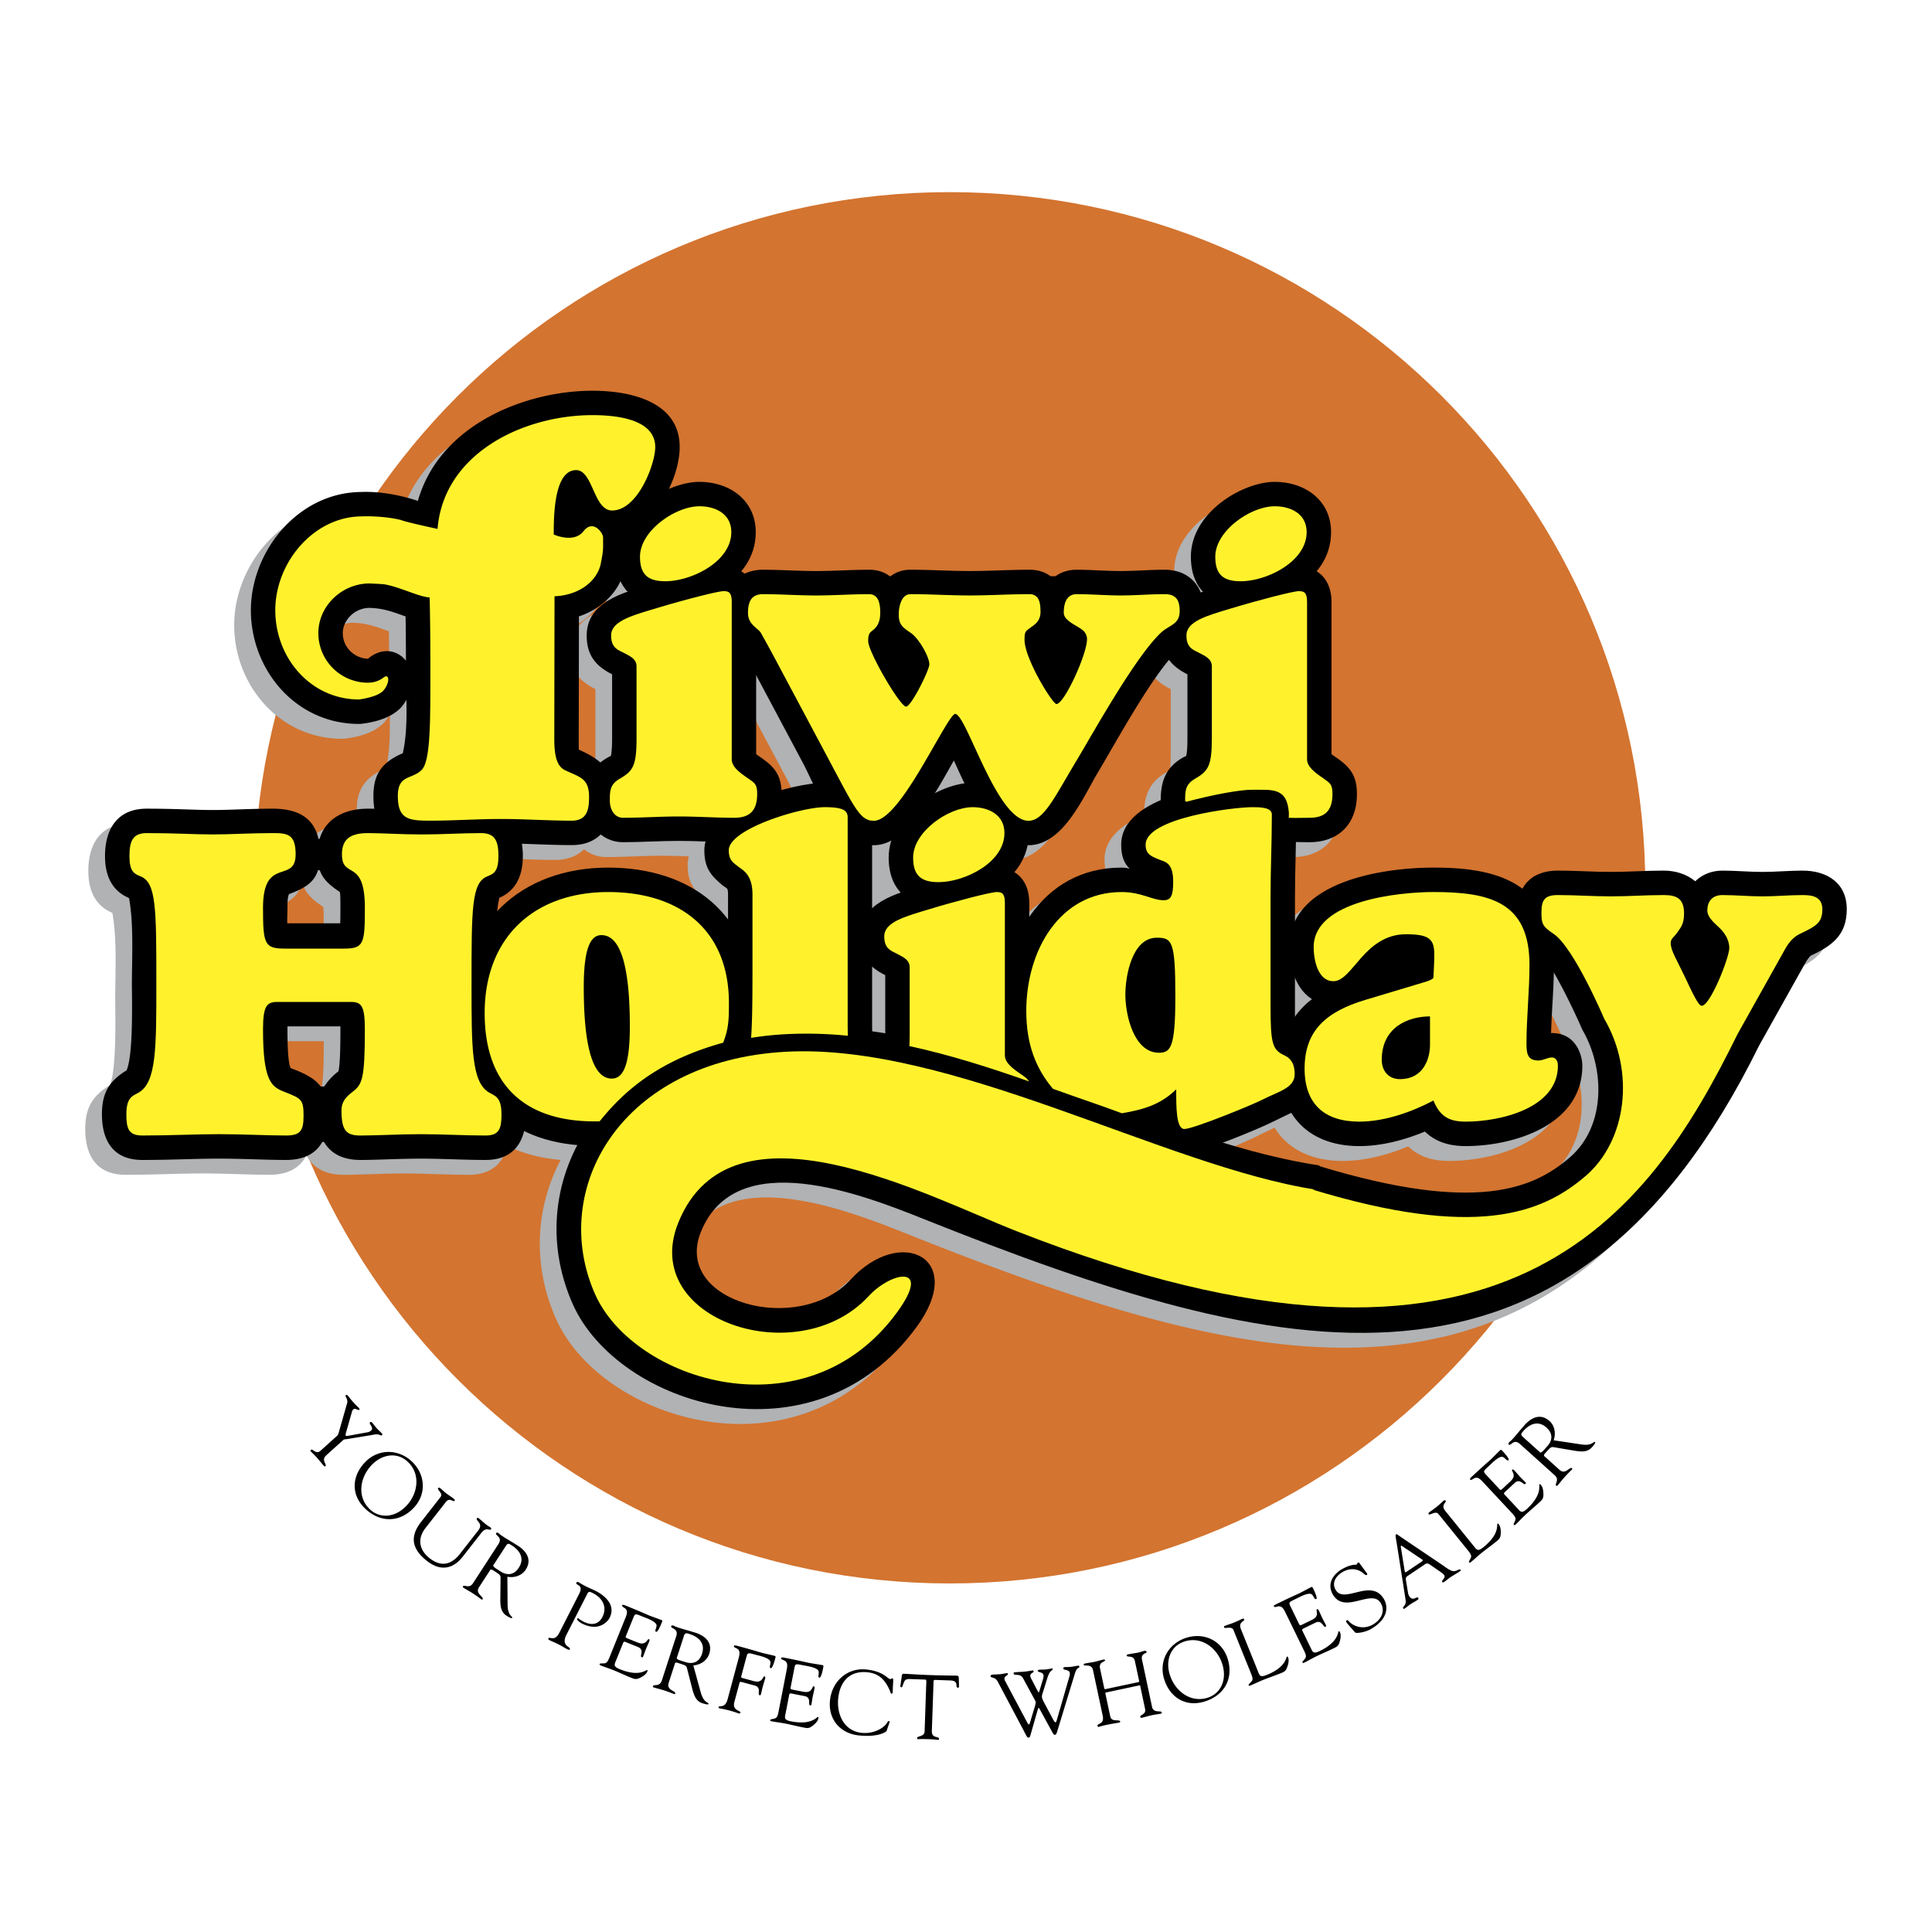
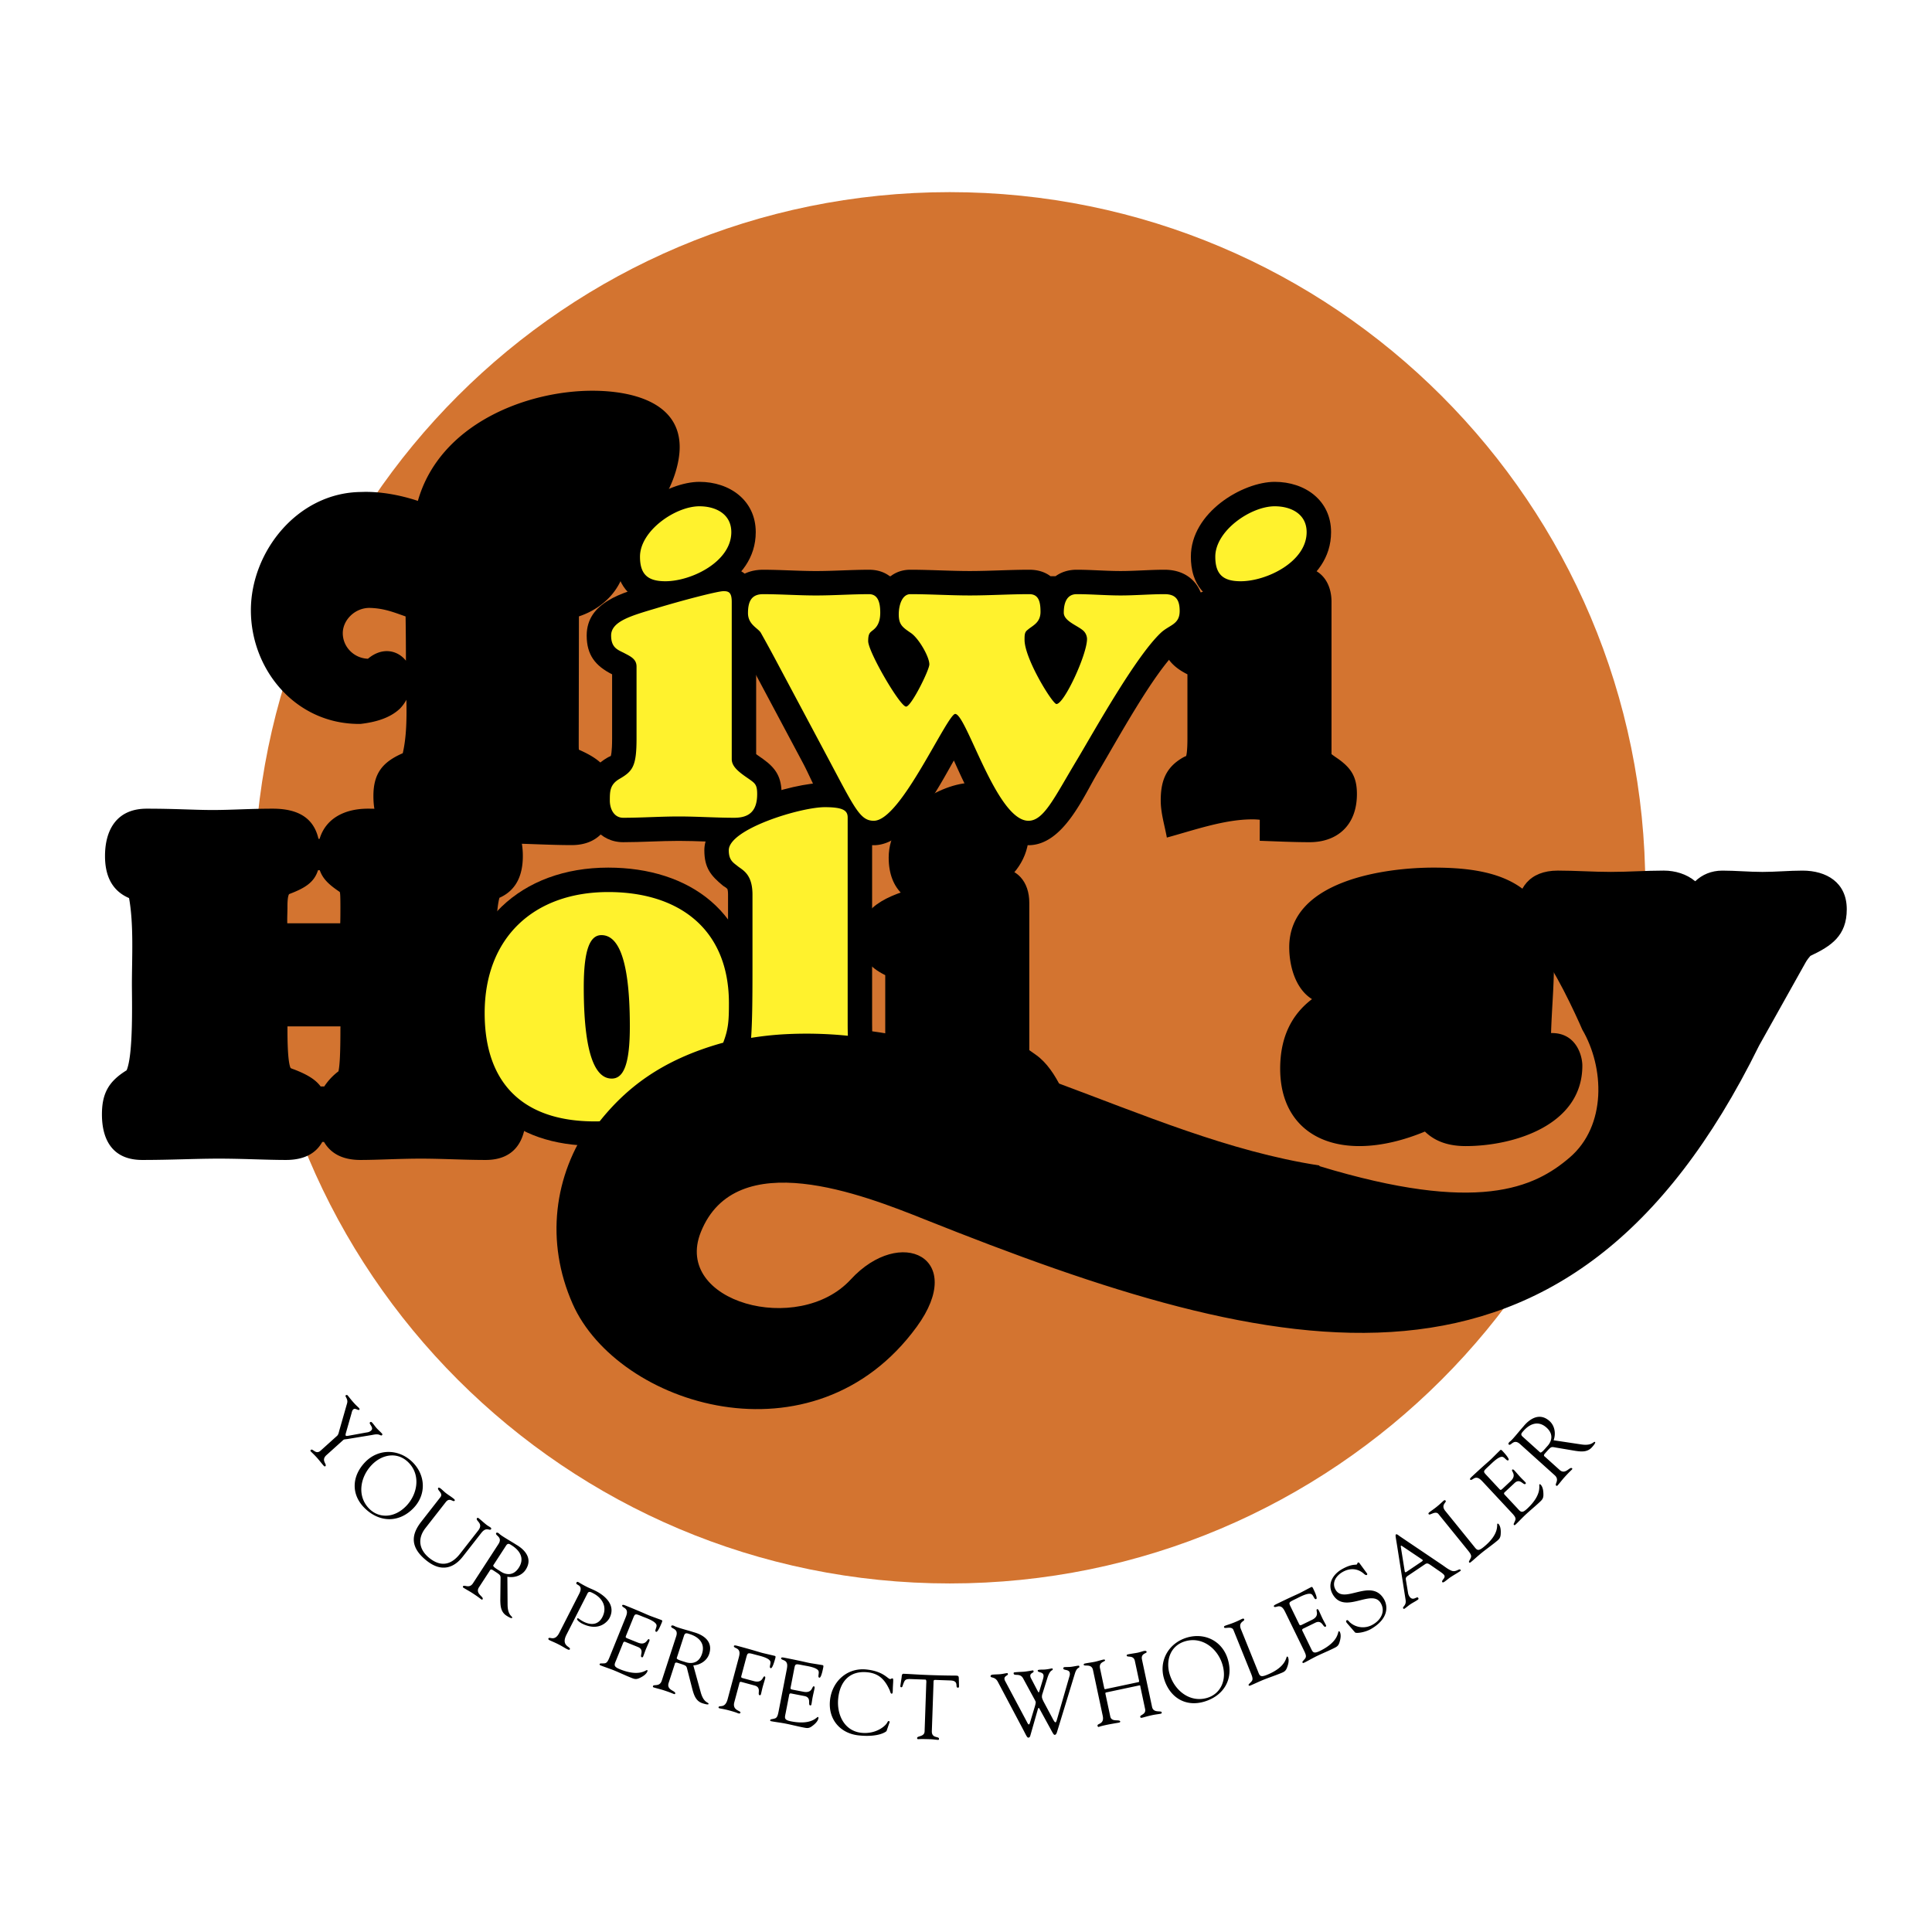
<svg xmlns="http://www.w3.org/2000/svg" width="2500" height="2500" viewBox="0 0 192.756 192.756">
  <g fill-rule="evenodd" clip-rule="evenodd">
    <path fill="#fff" d="M0 0h192.756v192.756H0V0z" />
    <path d="M25.349 88.575c0-38.332 31.072-69.406 69.403-69.406 38.33 0 69.402 31.074 69.402 69.406 0 38.333-31.072 69.406-69.402 69.406-38.331 0-69.403-31.073-69.403-69.406z" fill="#d37430" />
-     <path d="M110.85 88.032c-.426-.582-.654-1.279-.654-2.282 0-2.07 1.711-3.49 3.943-4.44.006-1.863.482-3.226 2.15-4.213.309-.178.348-.159.383-.189.01-.022.133-.337.133-1.747v-6.403c-.801-.401-1.414-.863-1.838-1.444-2.367 2.831-5.418 8.427-7.078 11.206-1.453 2.414-3.467 7.287-6.945 7.287a2.03 2.03 0 0 1-.078-.002c-.211 1.038-.686 1.932-1.32 2.691.947.573 1.484 1.657 1.484 3.057v1.396c1.961-2.877 5-4.907 9.195-4.907.214 0 .427.016.625-.01zM30.514 110.12a6.362 6.362 0 0 1 1.589-1.754c.118-.533.194-1.63.194-4.194 0-.104.003-.199.006-.289h-5.288l-.003.289c0 2.657.167 3.55.31 3.858.109.079.243.106.379.159 1.372.534 2.269 1.071 2.813 1.931zm.059 5.156c-.634 1.238-1.843 1.933-3.71 1.933-1.935 0-4.311-.133-6.686-.133-2.374 0-4.75.133-7.651.133-2.898 0-4.022-1.93-4.022-4.549 0-2.096.68-3.297 2.464-4.395.681-1.599.528-7.06.528-8.581 0-2.633.196-5.94-.285-8.604-1.809-.77-2.399-2.378-2.399-4.193 0-2.66 1.212-4.724 4.153-4.724 2.902 0 4.749.133 6.596.133 1.847 0 3.695-.133 5.981-.133 2.481 0 4.051.882 4.627 2.939.708-1.982 2.561-2.939 4.872-2.939.204 0 .419.002.645.007a7.885 7.885 0 0 1-.097-1.271c0-2.292.949-3.403 2.932-4.267.379-1.645.395-3.525.361-5.334-.18.304-.352.576-.633.871-1.039 1.001-2.566 1.381-3.956 1.54h-.139c-6.333 0-10.788-5.41-10.788-11.338 0-5.861 4.68-11.765 11.024-11.803 1.095-.05 3.128.058 5.637.889 2.173-7.65 10.792-10.99 17.417-10.99 3.681 0 8.705 1.021 8.705 5.627 0 1.234-.371 2.738-1.035 4.148 1.052-.444 2.107-.685 3.003-.685 3.025 0 5.619 1.853 5.619 5.016 0 1.573-.57 2.867-1.442 3.907.119.072.229.151.333.238.519-.253 1.133-.393 1.838-.393 1.763 0 3.524.129 5.287.129s3.524-.129 5.287-.129h4.125c1.977 0 3.956.129 5.932.129 1.978 0 3.956-.129 5.933-.129h4.727c1.463 0 2.922.129 4.385.129s2.924-.129 4.385-.129c1.793 0 3.043.875 3.605 2.265a8.91 8.91 0 0 1 .211-.076 4.227 4.227 0 0 1-.918-1.584c-.207-.632-.275-1.285-.275-1.907 0-4.427 5.18-7.465 8.369-7.465 3.023 0 5.617 1.853 5.617 5.016 0 1.572-.57 2.865-1.441 3.905.971.59 1.484 1.707 1.484 3.06V76.72l.082.063c.178.133.393.281.594.419 1.314.938 1.859 1.828 1.859 3.503 0 3.129-1.973 4.801-4.715 4.801-.455 0-.912-.007-1.367-.018-.039 1.858-.096 3.705-.096 5.549v2.347c2.139-4.416 9.73-5.343 13.812-5.343 3.188 0 6.527.344 8.875 2.104.605-1.101 1.748-1.803 3.537-1.803 1.762 0 3.523.128 5.285.128 1.764 0 3.525-.128 5.287-.128h5.846c1.332 0 2.666.128 3.996.128 1.334 0 2.666-.128 3.998-.128 2.373 0 4.416 1.167 4.416 3.856 0 2.662-1.57 3.678-3.633 4.654-.09.103-.346.406-.49.682l-4.625 8.264c-19.002 38.594-47.633 31.56-83.314 17.317-6.057-2.418-18.78-7.439-22.27 1.296-2.795 6.994 9.741 10.39 14.952 4.729 4.981-5.409 11.616-2.176 6.592 4.711-10.287 14.1-29.854 7.855-34.335-2.289-2.354-5.33-2.058-11.016.471-15.835-1.992-.171-3.773-.643-5.311-1.403-.42 1.732-1.6 2.886-3.839 2.886-2.155 0-4.311-.133-6.466-.133-2.154 0-4.309.133-6.025.133-1.895-.001-3.068-.731-3.721-1.934zm8.262-47.831a365.25 365.25 0 0 0-.035-4.462l-.487-.171c-1.106-.397-1.936-.65-3.113-.681-1.477 0-2.666 1.228-2.666 2.521 0 1.38 1.124 2.505 2.512 2.552 1.376-1.162 2.932-.759 3.789.241zm-8.69 20.513c.254 1.105.928 1.732 2.085 2.512.051.125.067.458.067 1.562 0 .658-.001 1.202-.02 1.653l-5.211-.047c-.011-.504-.054-1.184-.054-1.606 0-.294-.008-1.064.162-1.347 1.671-.63 2.658-1.234 2.971-2.727zm30.096-28.486c-.728 1.539-2.171 2.846-4.145 3.507l-.02 12.213c0 .618-.003.917.015 1.085.875.389 1.589.783 2.138 1.278.196-.162.416-.314.662-.459.308-.178.347-.159.381-.189.011-.022.131-.337.131-1.747v-6.403c-1.674-.84-2.536-1.942-2.536-3.87 0-2.483 2.001-3.637 4.075-4.376a4.04 4.04 0 0 1-.701-1.039zm-1.975 25.263c-.67.663-1.619 1.061-2.894 1.061-1.656 0-3.312-.084-4.969-.133.064.389.094.799.094 1.224 0 1.785-.568 3.385-2.334 4.166-.093.32-.162.78-.215 1.325 2.869-3.046 6.979-4.336 11.077-4.336 4.992 0 9.35 1.716 11.946 5.172v-2.477c0-.312-.035-.478-.056-.547-.113-.158-.326-.252-.429-.329-1.24-1.015-1.88-1.797-1.88-3.55 0-.3.041-.592.12-.873a76.893 76.893 0 0 0-2.673-.061c-1.849 0-3.696.129-5.544.129a3.528 3.528 0 0 1-2.243-.771zm18.036-4.434a21.676 21.676 0 0 1 3.143-.645c-.365-.763-.688-1.466-.982-2.016-1.561-2.929-3.131-5.855-4.684-8.789l.083 7.932c.176.133.392.281.593.419 1.205.86 1.762 1.678 1.847 3.099zm77.059 18.209c-.041 2.005-.221 4.031-.275 6.039l.08-.001c2.453 0 3.041 2.289 3.041 3.253 0 5.974-6.895 8.026-11.637 8.026-1.713 0-3.057-.461-4.072-1.451-2.004.831-4.293 1.451-6.543 1.451-3.053 0-5.469-1.152-6.789-3.324-.58.296-1.193.564-1.771.862-.658.339-2.924 1.328-5.053 2.116 3.172.972 6.375 1.775 9.635 2.279l-.006.066c15.801 4.796 21.447 2.169 24.979-.868 3.684-3.17 3.467-8.976 1.246-12.76-.376-.884-1.684-3.739-2.835-5.688z" fill="#b0b2b4" />
    <path d="M40.5 65.917a308.442 308.442 0 0 0-.034-4.415l-.488-.172c-1.106-.396-1.935-.649-3.113-.68-1.476 0-2.666 1.226-2.666 2.521 0 1.38 1.124 2.507 2.512 2.552 1.412-1.192 2.943-.868 3.789.194zm.047 3.898a3.913 3.913 0 0 1-.632.871c-1.04 1.001-2.566 1.381-3.956 1.54h-.14c-6.332 0-10.788-5.41-10.788-11.338 0-5.86 4.679-11.764 11.023-11.803 1.097-.05 3.13.058 5.638.889 2.172-7.649 10.792-10.99 17.417-10.99 3.681 0 8.703 1.022 8.703 5.627 0 2.901-2.137 7.331-5.238 8.506.022.162.034.33.034.502 0 1.452-.068 1.881-.233 2.853-.334 2.167-2.016 4.156-4.614 5.025L57.74 73.71c0 .62-.003.918.015 1.087 2.254 1.001 3.455 2.045 3.455 4.731 0 2.648-1.214 4.788-4.173 4.788-2.35 0-4.701-.169-7.049-.169-2.351 0-4.701.169-7.051.169-3.497 0-5.682-1.101-5.682-4.9 0-2.291.948-3.402 2.929-4.267.382-1.643.397-3.524.363-5.334z" />
    <path d="M61.691 57.447c-.208-.632-.276-1.284-.276-1.907 0-4.427 5.179-7.466 8.368-7.466 3.024 0 5.618 1.853 5.618 5.017 0 5.175-6.157 7.337-9.014 7.337-2.12 0-3.988-.83-4.696-2.981z" />
    <path d="M61.07 67.277c-1.676-.841-2.536-1.943-2.536-3.87 0-3.353 3.647-4.279 6.197-5.04 1.234-.376 6.036-1.825 7.458-1.825 2.11 0 3.253 1.491 3.253 3.512v15.184l.083.064c.177.132.393.28.595.418 1.313.939 1.859 1.828 1.859 3.503 0 3.129-1.973 4.802-4.715 4.802-1.849 0-3.697-.13-5.544-.13-1.849 0-3.697.13-5.545.13-2.349 0-3.769-2.029-3.769-4.157 0-1.883.47-3.259 2.15-4.251.308-.18.348-.161.383-.191.01-.022.131-.337.131-1.747v-6.402z" />
    <path d="M88.857 57.488c.523-.4 1.177-.645 1.974-.645 1.977 0 3.954.129 5.931.129 1.978 0 3.955-.129 5.931-.129.887 0 1.582.241 2.113.645h.508c.555-.403 1.258-.645 2.107-.645 1.461 0 2.924.129 4.385.129s2.922-.129 4.383-.129c2.498 0 3.941 1.697 3.941 4.114 0 2.521-1.244 2.624-2.65 3.96-2.434 2.31-6.059 8.996-7.926 12.122-1.453 2.414-3.469 7.288-6.947 7.288-3.826 0-6.134-5.613-7.439-8.452-1.495 2.602-4.446 8.452-7.991 8.452-3.777 0-5.717-5.674-7.049-8.167l-4.516-8.473a146.98 146.98 0 0 0-1.828-3.355c-.651-1.196-1.594-1.298-1.594-3.159 0-2.424 1.341-4.329 3.942-4.329 1.761 0 3.524.129 5.287.129 1.762 0 3.524-.129 5.286-.129.856 0 1.539.243 2.066.645h.086v-.001z" />
    <path d="M119.09 57.447c-.207-.632-.277-1.284-.277-1.907 0-4.427 5.182-7.466 8.369-7.466 3.025 0 5.619 1.853 5.619 5.017 0 5.175-6.156 7.337-9.016 7.337-2.121 0-3.988-.83-4.695-2.981zM60.691 86.562c8.061 0 14.472 4.478 14.472 13.527 0 2.687-.232 3.501-1.174 5.963-6.194 1.709-9.055 3.345-12.964 8.229-.564.015-1.131.038-1.695.038-8.222 0-13.412-4.63-13.412-13.241-.001-8.95 6.073-14.516 14.773-14.516z" />
    <path d="M72.637 89.257c0-.311-.036-.478-.055-.546-.115-.159-.328-.253-.429-.329-1.241-1.016-1.88-1.798-1.88-3.551 0-4.386 8.947-6.736 12.023-6.736 2.258 0 4.714.658 4.714 3.469v20.461c0 1.335.057 2.678.091 4.011-5.567-.549-9.358-.475-14.796.413.222-3.353.332-6.604.332-9.969v-7.223zM97.033 78.094c2.143 0 5.617 1.159 5.617 5.016 0 5.175-6.156 7.339-9.013 7.339-2.878 0-4.973-1.557-4.973-4.889.001-4.427 5.18-7.466 8.369-7.466z" />
    <path d="M88.32 97.292c-1.656-.829-2.536-1.873-2.536-3.866 0-3.374 3.696-4.294 6.211-5.043 1.234-.377 6.026-1.821 7.446-1.821 2.027 0 3.252 1.394 3.252 3.512v14.697l.084.064c.176.132.393.281.594.419 2.174 1.553 3.162 4.918 4.186 6.949-6.439-2.274-12.705-4.449-19.395-5.899.066-1.03.159-2.059.159-3.092v-5.92h-.001z" />
-     <path d="M112.709 86.67c-.555-.52-.848-1.263-.848-2.399 0-4.945 9.77-6.177 13.053-6.177 1.951 0 4.416.512 4.416 3.167 0 2.794-.131 5.545-.131 8.297v10.702c0 .953-.035 1.94.105 2.888 1.355.682 2.303 2.003 2.303 4.033 0 2.969-2.482 3.644-4.547 4.704-1.154.595-7.25 3.192-8.893 3.192-1.461 0-2.494-1.042-2.898-2.312-1.16.406-2.365.613-3.572.818-2.684-1-5.402-1.905-8.092-2.889-2.543-3.024-3.65-5.829-3.65-9.833 0-6.633 3.783-14.3 11.938-14.3.285.001.564.03.816.109z" />
    <path d="M130.898 99.683c-1.631-1.014-2.271-3.261-2.271-5.182 0-6.668 9.604-7.939 14.387-7.939 5.764 0 12.021 1.126 12.021 9.702 0 2.255-.223 4.542-.285 6.805l.082-.001c2.453 0 3.039 2.29 3.039 3.254 0 5.973-6.893 8.024-11.635 8.024-1.713 0-3.057-.46-4.072-1.45-2.004.832-4.293 1.45-6.545 1.45-4.701 0-7.896-2.731-7.896-7.725 0-3.196 1.183-5.424 3.175-6.938zM33.945 92.115c.016-.433.018-.948.018-1.562 0-1.106-.017-1.436-.066-1.563-1.034-.696-1.681-1.27-1.994-2.17h-.174c-.393 1.248-1.352 1.804-2.888 2.387-.169.282-.162 1.053-.162 1.346 0 .451-.035 1.028-.017 1.562h5.283zm-1.953 16.283h.357a6.056 6.056 0 0 1 1.419-1.513c.119-.534.195-1.63.195-4.193 0-.105.003-.2.007-.29h-5.29l-.001.29c0 2.656.167 3.551.31 3.857.108.078.243.106.377.158 1.239.483 2.091.968 2.626 1.691zm.337 5.536h-.178c-.639 1.152-1.826 1.795-3.623 1.795-1.935 0-4.31-.132-6.685-.132s-4.749.132-7.653.132c-2.898 0-4.02-1.93-4.02-4.549 0-2.096.678-3.298 2.462-4.396.683-1.598.528-7.059.528-8.578 0-2.634.196-5.942-.284-8.605-1.809-.772-2.399-2.378-2.399-4.193 0-2.662 1.211-4.726 4.152-4.726 2.903 0 4.75.133 6.598.133 1.847 0 3.694-.133 5.98-.133 2.508 0 4.086.903 4.568 3.01h.112c.61-2.03 2.481-3.01 4.82-3.01 1.408 0 3.386.133 5.366.133 2.022 0 4.001-.133 5.937-.133 2.94 0 4.153 2.064 4.153 4.726 0 1.783-.569 3.383-2.333 4.164-.491 1.682-.35 7.234-.35 8.635 0 1.605-.159 7.024.556 8.699 1.83 1.126 2.435 2.078 2.435 4.274 0 2.619-1.123 4.549-4.02 4.549-2.155 0-4.31-.132-6.465-.132s-4.309.132-6.025.132c-1.822 0-2.977-.675-3.632-1.795zM125.688 81.788a6.6 6.6 0 0 0-.773-.039c-2.775 0-5.83 1.089-8.498 1.815-.223-1.229-.611-2.447-.611-3.695 0-1.883.471-3.259 2.15-4.251.309-.18.348-.161.383-.191.01-.022.131-.337.131-1.747v-6.403c-1.674-.841-2.535-1.943-2.535-3.87 0-3.353 3.646-4.279 6.197-5.04 1.232-.376 6.037-1.825 7.457-1.825 2.111 0 3.256 1.491 3.256 3.512v15.184l.082.064c.176.132.391.28.594.418 1.314.939 1.859 1.828 1.859 3.503 0 3.129-1.973 4.802-4.717 4.802-1.658 0-3.322-.083-4.98-.14l.005-2.097z" />
    <path d="M169.131 87.923c.686-.652 1.598-1.062 2.713-1.062 1.332 0 2.664.13 3.996.13 1.334 0 2.664-.13 3.998-.13 2.371 0 4.414 1.167 4.414 3.856 0 2.662-1.568 3.678-3.631 4.654-.09.102-.346.406-.49.681l-4.625 8.264c-19.002 38.595-47.633 31.562-83.315 17.318-6.057-2.417-18.78-7.438-22.271 1.296-2.795 6.994 9.742 10.39 14.954 4.728 4.98-5.408 11.616-2.174 6.592 4.712-10.288 14.1-29.855 7.855-34.336-2.289-5.453-12.346 3.304-26.595 21.114-27.582 18.902-1.045 35.287 10.984 53.396 13.781l-.004.066c15.799 4.796 21.445 2.17 24.979-.868 3.684-3.169 3.467-8.976 1.246-12.76-.549-1.29-3.072-6.767-4.213-7.52-1.902-1.267-2.295-2.369-2.295-4.18 0-2.351 1.205-4.158 4.07-4.158 1.762 0 3.525.13 5.287.13 1.764 0 3.525-.13 5.287-.13 1.146.002 2.288.348 3.134 1.063z" />
-     <path d="M38.366 58.301c1.534.266 3.455 1.257 4.5 1.305.057 2.407.072 4.534.072 7.556 0 5.148 0 8.841-.895 9.681-1.008.951-2.351.448-2.351 2.574 0 2.351 1.119 2.462 3.245 2.462 2.351 0 4.701-.168 7.051-.168 2.349 0 4.699.168 7.049.168 1.511 0 1.735-1.063 1.735-2.35 0-1.848-.839-1.959-2.407-2.687-.782-.392-1.063-1.343-1.063-3.133l.023-14.216.544-.044c2.607-.35 3.908-1.988 4.103-3.395.237-1.181.198-1.204.198-2.436 0-.447-.995-1.851-1.958-.615-.973 1.249-2.965.323-2.965.323 0-1.735 0-6.422 2.238-6.422 1.678 0 1.734 4.029 3.581 4.029 2.574 0 4.308-4.646 4.308-6.324 0-2.91-4.196-3.19-6.266-3.19-6.882 0-14.838 3.795-15.454 11.35-3.438-.74-3.61-.876-3.61-.876-1.208-.321-3.025-.42-3.928-.372-4.789 0-8.65 4.576-8.65 9.365 0 4.79 3.562 8.901 8.352 8.901 0 0 1.726-.203 2.37-.824.748-.78.705-1.898.028-1.327a2.46 2.46 0 0 1-1.449.47l-.057.007a4.949 4.949 0 0 1-4.949-4.944c0-2.729 2.374-4.958 5.103-4.958.001.002 1.263.05 1.502.09z" fill="#fff22d" />
    <path d="M63.508 73.68c0 2.794-.387 3.267-1.72 4.041-.945.559-.945 1.246-.945 2.148 0 .86.43 1.72 1.333 1.72 1.849 0 3.697-.13 5.545-.13 1.848 0 3.696.13 5.544.13 1.461 0 2.278-.646 2.278-2.364 0-.945-.216-1.074-.817-1.504-.946-.646-1.72-1.204-1.72-1.979V60.055c0-.946-.3-1.075-.816-1.075-.601 0-4.212.946-6.748 1.718-2.45.731-4.47 1.29-4.47 2.709 0 1.202.645 1.418 1.246 1.718.646.345 1.29.604 1.29 1.376v7.179zm.344-18.14c0 1.806.816 2.451 2.535 2.451 2.579 0 6.576-1.936 6.576-4.9 0-1.805-1.547-2.579-3.18-2.579-2.407 0-5.931 2.449-5.931 5.028zM82.278 75.012c2.965 5.546 3.482 6.877 4.899 6.877 1.375 0 3.181-2.664 4.771-5.33 1.59-2.664 2.965-5.33 3.353-5.33.559 0 1.59 2.666 2.881 5.33 1.289 2.666 2.836 5.33 4.426 5.33 1.547 0 2.578-2.32 4.857-6.103 1.721-2.88 5.803-10.23 8.338-12.638.859-.816 1.893-.816 1.893-2.191 0-1.119-.389-1.677-1.506-1.677-1.461 0-2.922.129-4.383.129s-2.924-.129-4.385-.129c-1.031 0-1.289.946-1.289 1.848 0 .946 1.719 1.375 2.107 1.977.127.173.213.43.213.646 0 1.547-2.277 6.49-3.051 6.49-.387 0-3.182-4.513-3.182-6.404 0-.473 0-.774.301-.989.473-.43 1.291-.688 1.291-1.805 0-.988-.174-1.763-1.119-1.763-1.977 0-3.953.129-5.931.129-1.977 0-3.954-.129-5.931-.129-.817 0-1.162 1.074-1.162 2.02 0 1.033.387 1.29 1.204 1.849.775.516 1.848 2.364 1.848 3.138 0 .559-1.805 4.212-2.321 4.212-.602 0-3.782-5.459-3.782-6.533 0-.645.128-.817.344-.988.259-.216.86-.559.86-1.849 0-.902-.173-1.848-1.118-1.848-1.762 0-3.524.129-5.286.129-1.762 0-3.525-.129-5.287-.129-1.162 0-1.504.731-1.504 1.891 0 1.161 1.031 1.504 1.289 1.977.387.688 1.031 1.849 1.848 3.396l4.514 8.467zM121.25 55.54c0 1.806.818 2.451 2.535 2.451 2.58 0 6.578-1.936 6.578-4.9 0-1.805-1.547-2.579-3.182-2.579-2.408 0-5.931 2.449-5.931 5.028zM48.355 101.077C48.355 93.555 53.254 89 60.691 89c7.049 0 12.034 3.696 12.034 11.089 0 1.727-.047 2.57-.572 3.94-6.247 1.724-9.75 4.629-12.326 7.847-.165.004-.33.006-.498.006-6.962 0-10.974-3.626-10.974-10.805zm11.648-7.779c-1.117 0-1.761 1.374-1.761 5.199 0 7.438 1.417 9.113 2.793 9.113 1.161 0 1.805-1.376 1.805-5.201 0-7.436-1.419-9.111-2.837-9.111zM75.075 96.479v-7.222c0-1.978-.903-2.407-1.419-2.794-.473-.387-.946-.601-.946-1.632 0-2.107 7.135-4.299 9.585-4.299 1.847 0 2.277.345 2.277 1.031v20.461c0 .708.005.786.019 1.314a40.788 40.788 0 0 0-6.28-.153 32.051 32.051 0 0 0-3.372.363c.11-1.645.136-3.519.136-7.069z" fill="#fff22d" />
-     <path d="M90.758 103.212v-6.691c0-.772-.645-1.032-1.29-1.375-.602-.3-1.246-.516-1.246-1.719 0-1.418 2.02-1.977 4.47-2.708C95.228 89.944 98.84 89 99.441 89c.516 0 .816.128.816 1.074v15.201c0 .774.773 1.333 1.719 1.978.336.241.551.387.676.633-3.959-1.397-7.936-2.655-11.925-3.52.022-.334.031-.716.031-1.154zm.345-17.652c0-2.578 3.523-5.028 5.931-5.028 1.633 0 3.18.774 3.18 2.579 0 2.965-3.997 4.901-6.575 4.901-1.722-.001-2.536-.647-2.536-2.452zM112.277 99.229c0 1.977.818 5.802 3.354 5.802 1.16 0 1.633-.516 1.633-5.588 0-5.501-.301-5.888-1.848-5.888-2.492 0-3.139 3.868-3.139 5.674zm14.485-9.671v10.702c0 3.869.174 4.471 1.377 5.03.559.257 1.031.73 1.031 1.891 0 1.375-1.633 1.72-3.225 2.536-.9.474-6.877 2.923-7.777 2.923-.818 0-.818-2.105-.818-3.954-1.58 1.543-3.309 2.026-5.416 2.385-2.287-.853-4.58-1.603-6.881-2.442-1.703-2.025-2.66-4.416-2.66-7.767 0-6.06 3.352-11.862 9.5-11.862 2.02 0 3.051.816 4.211.816.73 0 .945-.473.945-1.849 0-1.978-.859-1.978-1.461-2.234-.688-.301-1.289-.473-1.289-1.461 0-2.666 8.768-3.74 10.615-3.74.773 0 1.979 0 1.979.73 0 2.794-.131 5.545-.131 8.296zM142.672 104.235v-2.829c-2.105 0-4.814 1.023-4.814 4.333 0 1.083.662 1.925 1.805 1.925 2.407 0 3.009-2.105 3.009-3.429zm-6.406-4.49l6.016-1.806c.516-.172.732-.3.732-.431 0-.3.086-1.245.086-2.277 0-1.548-.516-2.021-2.838-2.021-2.02 0-3.395 1.161-4.428 2.321-1.074 1.204-1.848 2.364-2.793 2.364-1.59 0-1.977-2.193-1.977-3.396 0-4.685 8.639-5.501 11.949-5.501 5.629 0 9.584.988 9.584 7.264 0 2.621-.301 5.287-.301 7.908 0 1.118.215 1.634 1.203 1.634.473 0 .902-.301 1.332-.301.389 0 .602.344.602.816 0 4.299-5.846 5.587-9.197 5.587-1.719 0-2.578-.558-3.223-2.105-2.193 1.16-4.9 2.105-7.395 2.105-3.48 0-5.459-1.762-5.459-5.287.001-3.736 2.064-5.67 6.107-6.874zM28.396 94.643c-2.023 0-2.155-.484-2.155-4.09 0-5.19 3.254-2.331 3.254-5.323 0-2.022-.835-2.111-2.287-2.111-2.287 0-4.134.133-5.98.133-1.847 0-3.694-.133-6.598-.133-1.407 0-1.714.837-1.714 2.289 0 1.45.395 1.758 1.099 2.022 1.583.615 1.583 3.21 1.583 10.776 0 6.333 0 9.719-1.716 10.774-.571.353-1.275.396-1.275 2.199 0 1.407.22 2.111 1.583 2.111 2.904 0 5.277-.133 7.653-.133 2.375 0 4.75.133 6.685.133 1.451 0 1.758-.483 1.758-1.979 0-1.584-.218-1.715-1.802-2.331-1.363-.527-2.243-.968-2.243-6.288 0-2.375.395-2.728 1.452-2.728h7.3c1.056 0 1.407.353 1.407 2.728 0 5.013-.264 5.497-1.23 6.245-.572.439-1.101.923-1.101 1.847 0 2.023.484 2.507 1.892 2.507 1.716 0 3.869-.133 6.025-.133s4.31.133 6.465.133c1.362 0 1.583-.704 1.583-2.111 0-1.803-.704-1.847-1.274-2.199-1.716-1.056-1.716-4.441-1.716-10.774 0-7.566 0-10.161 1.583-10.776.704-.264 1.101-.572 1.101-2.022 0-1.452-.308-2.289-1.715-2.289-1.936 0-3.914.133-5.937.133-1.98 0-3.958-.133-5.366-.133-1.715 0-2.595.572-2.595 2.111 0 2.551 2.287.309 2.287 5.323 0 3.606-.087 4.09-2.111 4.09h-5.895v-.001z" fill="#fff22d" />
-     <path d="M128.582 81.593c.85.029 1.232-.004 2.08-.004 1.463 0 2.279-.646 2.279-2.364 0-.945-.215-1.074-.816-1.504-.945-.646-1.719-1.204-1.719-1.979V60.055c0-.946-.303-1.075-.818-1.075-.602 0-4.211.946-6.748 1.718-2.449.731-4.469 1.29-4.469 2.709 0 1.202.645 1.418 1.246 1.718.645.345 1.289.604 1.289 1.376v7.179c0 2.794-.387 3.267-1.719 4.041-.945.559-.945 1.246-.945 2.148 0 .131.076.001.1.131 2.637-.717 5.453-1.22 6.572-1.205 1.939.028 3.498-.302 3.678 2.308.006.094-.01.395-.01.49zM130.918 118.676c16.24 4.932 22.877 2.443 27.285-1.351 4.088-3.516 4.967-10.375 1.84-15.705 0 0-3.029-7.12-5.049-8.452-1.16-.773-1.203-1.074-1.203-2.148 0-1.247.344-1.72 1.633-1.72 1.762 0 3.525.13 5.287.13 1.764 0 3.525-.13 5.287-.13 1.332 0 2.02.387 2.02 1.848 0 1.074-.344 1.418-.773 2.02-.172.258-.559.473-.559.903 0 .774.602 1.677 1.375 3.31.775 1.634 1.375 2.965 1.721 2.965.857 0 2.75-4.813 2.75-5.759 0-.903-.559-1.633-1.074-2.105-.559-.516-1.117-1.031-1.117-1.634 0-.989.559-1.547 1.504-1.547 1.332 0 2.664.13 3.996.13 1.334 0 2.664-.13 3.998-.13.945 0 1.977.13 1.977 1.418 0 1.333-.602 1.677-2.234 2.45-.73.344-1.203.988-1.592 1.72l-4.641 8.295c-8.799 17.891-23.092 38.794-71.91 19.655-9.015-3.534-28.525-13.959-33.781-.812-3.864 9.67 11.985 14.913 19.01 7.284 2.231-2.425 6.398-3.269 2.83 1.623-9.009 12.345-26.293 6.867-30.138-1.837-4.615-10.449 2.526-23.25 19.021-24.163 16.494-.914 37.843 11.433 52.89 13.755l-.353-.013z" fill="#fff22d" />
    <path d="M40.716 145.874c1.281 1.236.967 3.183-.188 4.378-1.175 1.217-2.688 1.243-3.647.315-1.302-1.257-.96-3.202.214-4.417 1.003-1.04 2.517-1.343 3.621-.276zm114.288-2.178c.238-.646.127-1.437-.404-1.914-1.311-1.18-2.527.444-2.623.553-.318.354-.641.764-.994 1.158-.312.347-.311.289-.42.41-.072.082-.08.173-.041.209.23.209.479-.626 1.131-.039l3.459 3.112c.516.465-.027.875.143 1.029.041.035.1.04.137-.002.232-.259.438-.54.67-.799.508-.562.674-.696.73-.757.049-.054.117-.104.049-.164-.23-.207-.656.688-1.24.161l-1.434-1.29c-.066-.061-.227-.129-.029-.348.684-.761.572-.676 1.172-.578l1.867.315c.619.091 1.205.138 1.65-.358.057-.061.398-.441.318-.514-.164-.147-.213.411-1.4.228l-2.741-.412zm-15.244 10.633c-.016-.121.023-.146.123-.081l1.973 1.325c.105.072.148.12-.02.232l-1.5 1.012c-.098.067-.17.072-.189-.068l-.387-2.42zm-21.543 9.43c1.705-.521 3.252.698 3.738 2.287.496 1.618-.215 2.954-1.492 3.344-1.729.528-3.266-.712-3.76-2.33-.422-1.381.045-2.852 1.514-3.301zm-49.044 2.399c.687-.045 1.363-.47 1.583-1.147.546-1.678-1.433-2.129-1.571-2.173-.452-.148-.96-.274-1.464-.437-.443-.146-.389-.166-.545-.217-.104-.034-.19-.004-.207.048-.096.296.767.183.496 1.018l-1.438 4.424c-.214.661-.81.332-.881.55-.016.052.004.107.057.124.331.107.672.18 1.002.287.722.233.91.335.988.359.069.022.142.065.17-.022.096-.294-.896-.319-.652-1.066l.596-1.834c.028-.087.026-.262.304-.17.974.316.852.247 1.006.837l.471 1.834c.169.604.363 1.156.999 1.362.079.025.565.184.598.08.068-.209-.461-.026-.777-1.187l-.735-2.67zm-18.552-8.847c.676.133 1.438-.102 1.827-.7.961-1.479-.833-2.427-.956-2.505-.398-.259-.855-.513-1.299-.801-.391-.254-.333-.26-.471-.35-.092-.06-.183-.054-.213-.007-.168.26.694.375.217 1.11l-2.534 3.901c-.379.582-.868.112-.993.303-.03.046-.023.105.022.135.292.189.603.348.893.537.636.412.794.558.861.603.062.039.122.101.171.024.169-.262-.782-.543-.355-1.201l1.051-1.617c.05-.077.092-.244.339-.086.858.558.759.461.756 1.069l-.021 1.894c.007.627.053 1.211.613 1.575.067.044.498.321.557.23.121-.184-.439-.144-.444-1.345l-.021-2.769zm-16.786-14.526c-.032.128-.076.352-.205.468l-1.644 1.48c-.482.434-.777-.248-.968-.078-.075.068-.044.115.011.176.056.061.303.282.578.588.226.25.553.669.645.771.087.094.147.149.208.094.211-.189-.481-.575.111-1.107l1.663-1.497c.103-.093.186-.067.454-.112l2.336-.383c.267-.044.536-.127.812-.041.069.023.201.114.275.047.034-.031.051-.108.014-.148-.177-.197-.382-.37-.559-.566-.146-.163-.272-.357-.419-.52-.068-.075-.143-.132-.23-.052-.164.146.438.528.104.827-.183.166-.384.174-.501.194l-1.764.321c-.137.024-.221.027-.252-.007-.037-.04-.033-.118 0-.245l.571-2.003c.025-.096.059-.275.168-.374.196-.177.491.137.605.032.062-.054-.005-.143-.048-.189-.061-.067-.253-.227-.455-.451-.416-.461-.505-.614-.669-.799-.043-.047-.134-.04-.183.004-.115.104.267.362.133.803l-.791 2.767zm118.091.562c-.266-.238-.123-.368.096-.613.6-.666 1.447-1.046 2.275-.301.842.759.379 1.521.115 1.812-.287.319-.633.771-.762.655l-1.724-1.553zm-3.571 3.883c-.42-.447-.406-.408.234-1.007.268-.249.926-.938 1.311-.872.25.054.443.474.604.324.039-.037.084-.178-.607-.919-.074-.08-.15-.136-.205-.086-.207.193-.797.793-.93.918-.281.263-.654.561-1.918 1.738-.193.181-.209.244-.158.299.076.08.234-.045.301-.081.41-.283.709.038.99.339l2.842 3.047c.293.315.455.515.355.757-.115.307-.193.355-.133.448.051.054.104.03.164-.027.266-.248.529-.53.791-.786.494-.488 1.039-.921 1.549-1.395.293-.274.453-.398.441-.838-.002-.323-.045-.72-.27-.961-.012-.013-.082-.073-.129-.029-.086.08.328.98-1.217 2.421-.561.522-.656.312-1.023-.081l-1.148-1.229c-.092-.101-.219-.196-.078-.326l.99-.924c.561-.522.881.277 1.088.084.049-.044.049-.095-.008-.156-.166-.18-.342-.341-.504-.516-.201-.213-.398-.453-.617-.687-.049-.054-.139-.107-.191-.059-.16.149.518.516-.178 1.164l-.721.674c-.268.249-.256.236-.467.009l-1.158-1.243zm-4.154 3.521c-.502-.618.162-.859.029-1.022-.07-.086-.123-.065-.217.01-.105.085-.254.253-.658.58-.348.282-.592.432-.74.552-.094.075-.131.13-.066.207.115.143.67-.389.969-.021l2.918 3.602c.27.333.416.544.301.778-.135.297-.219.342-.162.438.045.057.098.036.162-.015.285-.23.564-.494.846-.73.527-.452 1.102-.846 1.641-1.283.312-.254.48-.366.502-.806.02-.322.004-.721-.203-.977-.012-.014-.076-.08-.127-.04-.092.076.26 1.003-1.383 2.331-.596.483-.676.268-1.016-.151l-2.796-3.453zm-.838 5.833c.215.154.609.395.721.562.195.287-.311.519-.188.699.051.076.172-.005.217-.035.205-.139.389-.307.594-.445.311-.209.641-.389.953-.598.053-.036.105-.071.059-.14-.127-.189-.453.274-.916.078-.354-.146-.658-.404-.961-.607l-4.209-2.84c-.064-.045-.264-.229-.348-.173-.1.066-.039.203.156 1.459l.797 5.086c.094.564-.35.676-.242.836.031.045.08.066.125.037.195-.133.381-.302.584-.439.213-.143.445-.256.658-.398.098-.066.221-.116.127-.252-.133-.197-.516.393-.875-.139a.957.957 0 0 1-.125-.299l-.23-1.389c-.031-.21.104-.303.248-.4l1.668-1.123c.211-.145.334-.061.527.063l.66.457zm-8.172 6.281c.113.124 1.004.001 1.588-.337 1.797-1.037 1.688-2.304 1.305-2.969-1.262-2.185-3.973.541-4.832-.947-.42-.729.07-1.413.697-1.773.695-.402 1.475-.388 2.105.156.064.059.215.191.303.141.078-.045.064-.108.018-.168l-.738-1.008c-.059-.084-.113-.084-.16-.056-.078.046-.045.142-.115.183-.111.063-.537-.071-1.494.482-.91.525-1.479 1.497-.898 2.502 1.193 2.066 3.912-.645 4.795.884.48.831-.014 1.676-.766 2.109a1.954 1.954 0 0 1-2.348-.226c-.135-.145-.191-.24-.301-.176-.08.045-.07.155.055.295l.786.908zm-6.38-2.471c-.27-.551-.27-.511.52-.895.33-.16 1.158-.626 1.508-.451.225.125.285.584.482.487.051-.024.133-.146-.312-1.058-.049-.099-.105-.173-.17-.142-.256.125-.994.525-1.158.605-.346.169-.789.345-2.34 1.103-.24.115-.273.172-.242.237.049.1.238.027.312.013.475-.15.668.243.848.612l1.828 3.747c.188.385.283.623.117.826-.199.259-.289.282-.256.39.031.065.088.059.162.022.328-.16.66-.354.986-.522.617-.321 1.266-.575 1.889-.881.361-.176.551-.247.668-.672.094-.31.166-.701.023-.996-.008-.018-.057-.095-.113-.067-.109.052.025 1.034-1.873 1.961-.689.336-.719.106-.957-.377l-.736-1.513c-.059-.124-.152-.251.02-.335l1.217-.593c.689-.336.764.522 1.018.397.059-.027.074-.075.039-.15-.109-.221-.23-.428-.334-.64-.129-.265-.248-.551-.389-.838-.031-.066-.102-.144-.166-.112-.197.096.346.645-.51 1.062l-.887.433c-.328.161-.312.152-.449-.127l-.745-1.526zm-5.004 2.146c-.299-.736.404-.775.326-.969-.039-.103-.098-.098-.209-.055-.127.052-.316.168-.799.363-.416.167-.691.24-.869.311-.111.046-.164.086-.125.18.068.169.756-.179.934.263l1.736 4.298c.16.397.238.641.059.832-.215.244-.307.262-.283.371.027.068.086.064.162.033.34-.137.686-.307 1.021-.451.637-.277 1.301-.487 1.943-.747.375-.15.568-.209.715-.623.115-.304.215-.688.092-.995-.006-.016-.049-.098-.109-.072-.109.044-.045 1.032-2.002 1.823-.713.289-.727.059-.928-.442l-1.664-4.12zm-3.629 7.223c1.949-.595 2.916-2.276 2.314-4.242-.553-1.811-2.318-2.675-4.102-2.13-1.791.548-2.803 2.301-2.248 4.117.565 1.845 2.139 2.836 4.036 2.255zm-10.16 1.42c.188.885-.572.738-.518.997.02.09.055.128.127.113.037-.008.127-.063.76-.199.475-.101 1.137-.204 1.252-.228.08-.019.137-.059.127-.103-.059-.276-.865.1-.994-.508l-.475-2.226c-.02-.1-.031-.152.076-.176l3.299-.701c.107-.023.088.065.119.209l.455 2.146c.121.563-.533.571-.486.786.031.142.158.087.238.07.172-.036.412-.126.984-.248.322-.067.607-.091.848-.143.064-.014.082-.101.076-.128-.047-.223-.826.11-.965-.542l-1.008-4.738c-.131-.617.5-.592.467-.754-.012-.052-.049-.138-.281-.09-.178.039-.307.103-.637.174-.17.035-.643.1-.938.161-.133.029-.143.077-.131.132.045.204.682-.089.812.527l.391 1.832c.008.036.074.256-.016.275l-3.273.695c-.133.027-.141-.007-.168-.133l-.41-1.932c-.143-.67.537-.638.5-.815-.01-.036-.037-.086-.189-.054-.277.06-.547.155-.824.213-.33.07-.66.103-.99.173-.072.016-.141.048-.123.13.043.196.773-.146.92.505l.975 4.58zm-7.959 1.338c.318.6.41.856.547.843.1-.011.158-.062.203-.252l.752-2.634c.021-.065.057-.07.076-.071.025-.003.049.031.072.074l1.25 2.286c.158.277.199.329.283.319.135-.015.189-.194.23-.328l1.758-5.753c.225-.749.479-.528.457-.729-.012-.099-.057-.094-.121-.089-.209.022-.479.088-.75.117-.219.021-.432.008-.641.029-.062.008-.092.075-.086.147.02.183.605.057.645.446a.683.683 0 0 1-.031.307l-1.227 4.246c-.061.209-.102.351-.164.357-.055.006-.117-.061-.23-.261l-.961-1.802c-.068-.13-.154-.333-.164-.423a.864.864 0 0 1 .045-.354l.488-1.56c.311-.997.564-.675.537-.93-.002-.027-.041-.049-.07-.048-.154.017-.258.064-.658.106-.201.021-.395.005-.594.026-.057.005-.184.019-.174.101.021.2.553.089.584.481.01.09-.021.24-.049.336l-.334 1.11c-.041.133-.074.237-.104.24-.018.002-.051-.06-.143-.225l-.598-1.149a.618.618 0 0 1-.094-.266c-.031-.3.346-.312.33-.458-.006-.055-.031-.107-.066-.104-.201.021-.441.083-.879.129-.127.014-.611.027-.922.061-.08.009-.135.023-.125.113.033.31.635-.084.943.489l1.139 2.097c.059.111.115.217.121.271.004.055-.016.194-.07.384l-.504 1.671c-.027.104-.066.172-.111.176-.055.007-.133-.123-.178-.22l-2.176-4.09a.6.6 0 0 1-.08-.223c-.033-.308.359-.35.346-.485-.008-.063-.031-.107-.086-.102-.217.023-.432.083-.65.104-.262.028-.539.021-.803.049-.092.01-.205.058-.193.167.02.182.441.018.717.531l2.513 4.743zm-9.812.222c-.019.55-.738.432-.745.651-.003.091.024.121.105.123.055.002.229-.028 1.252.008.266.009.52.054.738.062.092.003.086-.078.087-.106.009-.283-.741-.008-.715-.775l.163-4.658c.017-.483-.03-.449.381-.436l1.305.047c.932.032.415.71.752.721.119.005.113-.105.108-.197l-.019-.731c-.003-.21-.045-.268-.256-.275-.183-.006-1.024.002-2.678-.057-1.178-.042-1.881-.103-2.593-.127-.165-.006-.165.241-.177.351l-.131.882c-.001.046.032.111.087.114.119.004.133-.115.163-.205.182-.497.205-.633.77-.614l1.489.053c.128.015.079.359.078.424l-.164 4.745zm-9.438-3.103c-.198 1.882 1.003 3.305 2.866 3.501 2.046.214 2.762-.399 2.776-.436l.304-.886c.013-.045-.026-.104-.072-.109-.054-.006-.115.042-.139.104-.18.403-1.166 1.22-2.594 1.069-1.745-.183-2.487-1.859-2.321-3.441.178-1.691 1.155-2.783 2.928-2.597 1.173.123 1.756.781 2.218 1.814.03.065.069.31.177.321.155.016.105-.293.137-.777.036-.593.049-.738-.05-.749-.091-.009-.155.076-.228.068-.263-.027-.662-.777-2.372-.957-1.918-.201-3.433 1.193-3.63 3.075zm-3.58-3.084c.117-.601.092-.568.953-.401.36.069 1.303.198 1.477.548.104.234-.123.638.092.679.054.011.193-.037.387-1.033.022-.107.021-.2-.051-.214-.278-.054-1.11-.179-1.29-.213-.376-.073-.837-.201-2.531-.53-.26-.051-.321-.025-.335.046-.022.108.173.165.24.196.471.166.387.596.309 1.001l-.795 4.092c-.082.421-.149.669-.403.73-.314.088-.401.053-.44.156-.014.072.037.102.118.117.357.068.741.115 1.102.177.685.114 1.356.3 2.038.433.395.077.589.134.938-.135.26-.19.554-.459.618-.782.003-.019.011-.109-.052-.121-.117-.022-.601.842-2.673.438-.754-.146-.64-.348-.537-.877l.321-1.651c.025-.134.028-.291.217-.255l1.327.258c.754.146.296.877.574.931.062.013.105-.017.122-.097.047-.244.073-.48.119-.712.057-.288.134-.589.195-.903.014-.072.005-.176-.066-.19-.215-.042-.112.723-1.046.542l-.969-.188c-.358-.07-.342-.065-.282-.372l.323-1.67zm-4.791-1.12c.159-.592.131-.562.979-.335.354.096 1.286.288 1.435.65.087.24-.168.626.044.683.053.016.195-.021.458-1.002.028-.106.035-.199-.036-.219-.273-.073-1.096-.256-1.271-.303-.372-.1-.822-.257-2.489-.705-.257-.067-.319-.047-.337.023-.029.106.161.176.227.212.458.198.345.623.238 1.02l-1.091 4.069c-.262.98-.839.552-.904.799a.088.088 0 0 0 .067.104c.159.042.479.081.93.202.821.22.897.288.959.305.061.016.193.051.227-.072.054-.203-.836-.196-.612-1.034l.479-1.783c.035-.133.032-.295.233-.241l1.307.352c.743.197.234.895.507.968.062.017.106-.01.128-.089.064-.238.108-.473.169-.702.076-.282.174-.578.257-.886.018-.072.018-.176-.052-.195-.211-.057-.163.713-1.082.467l-.954-.256c-.353-.094-.334-.089-.254-.39l.438-1.642zm-6.198-2.234c.11-.338.286-.262.6-.16.852.277 1.544.896 1.2 1.957-.352 1.078-1.236.963-1.609.842-.41-.133-.963-.265-.908-.43l.717-2.209zm-5.1-1.689c.229-.566.197-.54 1.012-.211.339.137 1.24.442 1.346.818.057.25-.244.603-.04.685.051.021.196.001.576-.94.042-.102.058-.192-.01-.22-.263-.106-1.056-.387-1.225-.456-.357-.144-.783-.355-2.385-1.002-.246-.1-.31-.086-.337-.019-.041.101.139.193.199.237.43.254.266.66.112 1.042l-1.562 3.864c-.16.397-.273.629-.535.641-.326.025-.404-.025-.462.069-.028.067.016.105.093.137.338.136.705.255 1.048.384.65.243 1.273.554 1.918.814.373.15.553.242.947.048.293-.138.633-.347.756-.651.006-.017.032-.105-.028-.13-.109-.044-.751.712-2.708-.079-.712-.287-.561-.463-.359-.963l.63-1.559c.051-.127.085-.282.262-.21l1.253.507c.712.288.124.917.386 1.023.06.023.107.003.139-.073.091-.228.165-.456.252-.676.109-.271.244-.554.362-.849.028-.068.041-.172-.027-.199-.203-.082-.249.688-1.13.331l-.915-.368c-.339-.138-.322-.131-.206-.42l.638-1.575zm-4.528-2.534c.124-.245.304-.154.564-.02.938.477 1.43 1.383.926 2.369-.373.733-1.064.883-1.896.459-.293-.149-.44-.286-.504-.319-.041-.021-.09-.024-.119.032-.074.148.377.429.459.47 1.734.884 2.609-.229 2.775-.556.618-1.213-.347-2.157-1.381-2.684-.391-.199-.538-.232-.945-.439-.472-.24-.74-.419-.813-.456-.065-.033-.135.003-.168.067-.149.293.771.137.273 1.114l-1.988 3.9c-.46.904-.966.329-1.078.549-.037.073.031.138.08.163.236.12.521.226.904.42.481.245.586.341.862.481.205.104.257.079.287.022.141-.276-.929-.289-.332-1.462l2.094-4.11zm-8.128-4.765c.195-.299.346-.179.621 0 .752.487 1.261 1.265.653 2.2-.616.95-1.442.61-1.771.397-.361-.235-.861-.505-.766-.651l1.263-1.946zm-6.008-4.352c.405-.52.73.06.887-.143.068-.086-.138-.224-.174-.252-.223-.174-.476-.326-.707-.506-.195-.152-.353-.322-.539-.467-.036-.029-.176-.103-.214-.053-.181.23.538.515.206.938l-1.897 2.429c-.866 1.108-1.333 2.448.561 3.927 2.097 1.639 3.398-.208 3.675-.561l1.745-2.233c.517-.662.818-.171.976-.373.033-.044.004-.124-.032-.153-.13-.101-.282-.173-.419-.28-.281-.219-.54-.468-.82-.686-.022-.019-.101-.021-.128.015-.215.273.692.493.119 1.229l-1.824 2.333c-.664.849-1.671 1.5-3.025.442-.972-.759-1.311-1.87-.411-3.021l2.021-2.585zm-8.06.636c1.465 1.416 3.405 1.446 4.833-.031 1.315-1.362 1.215-3.325-.125-4.621-1.348-1.301-3.373-1.337-4.693.03-1.34 1.389-1.442 3.246-.015 4.622z" />
  </g>
</svg>